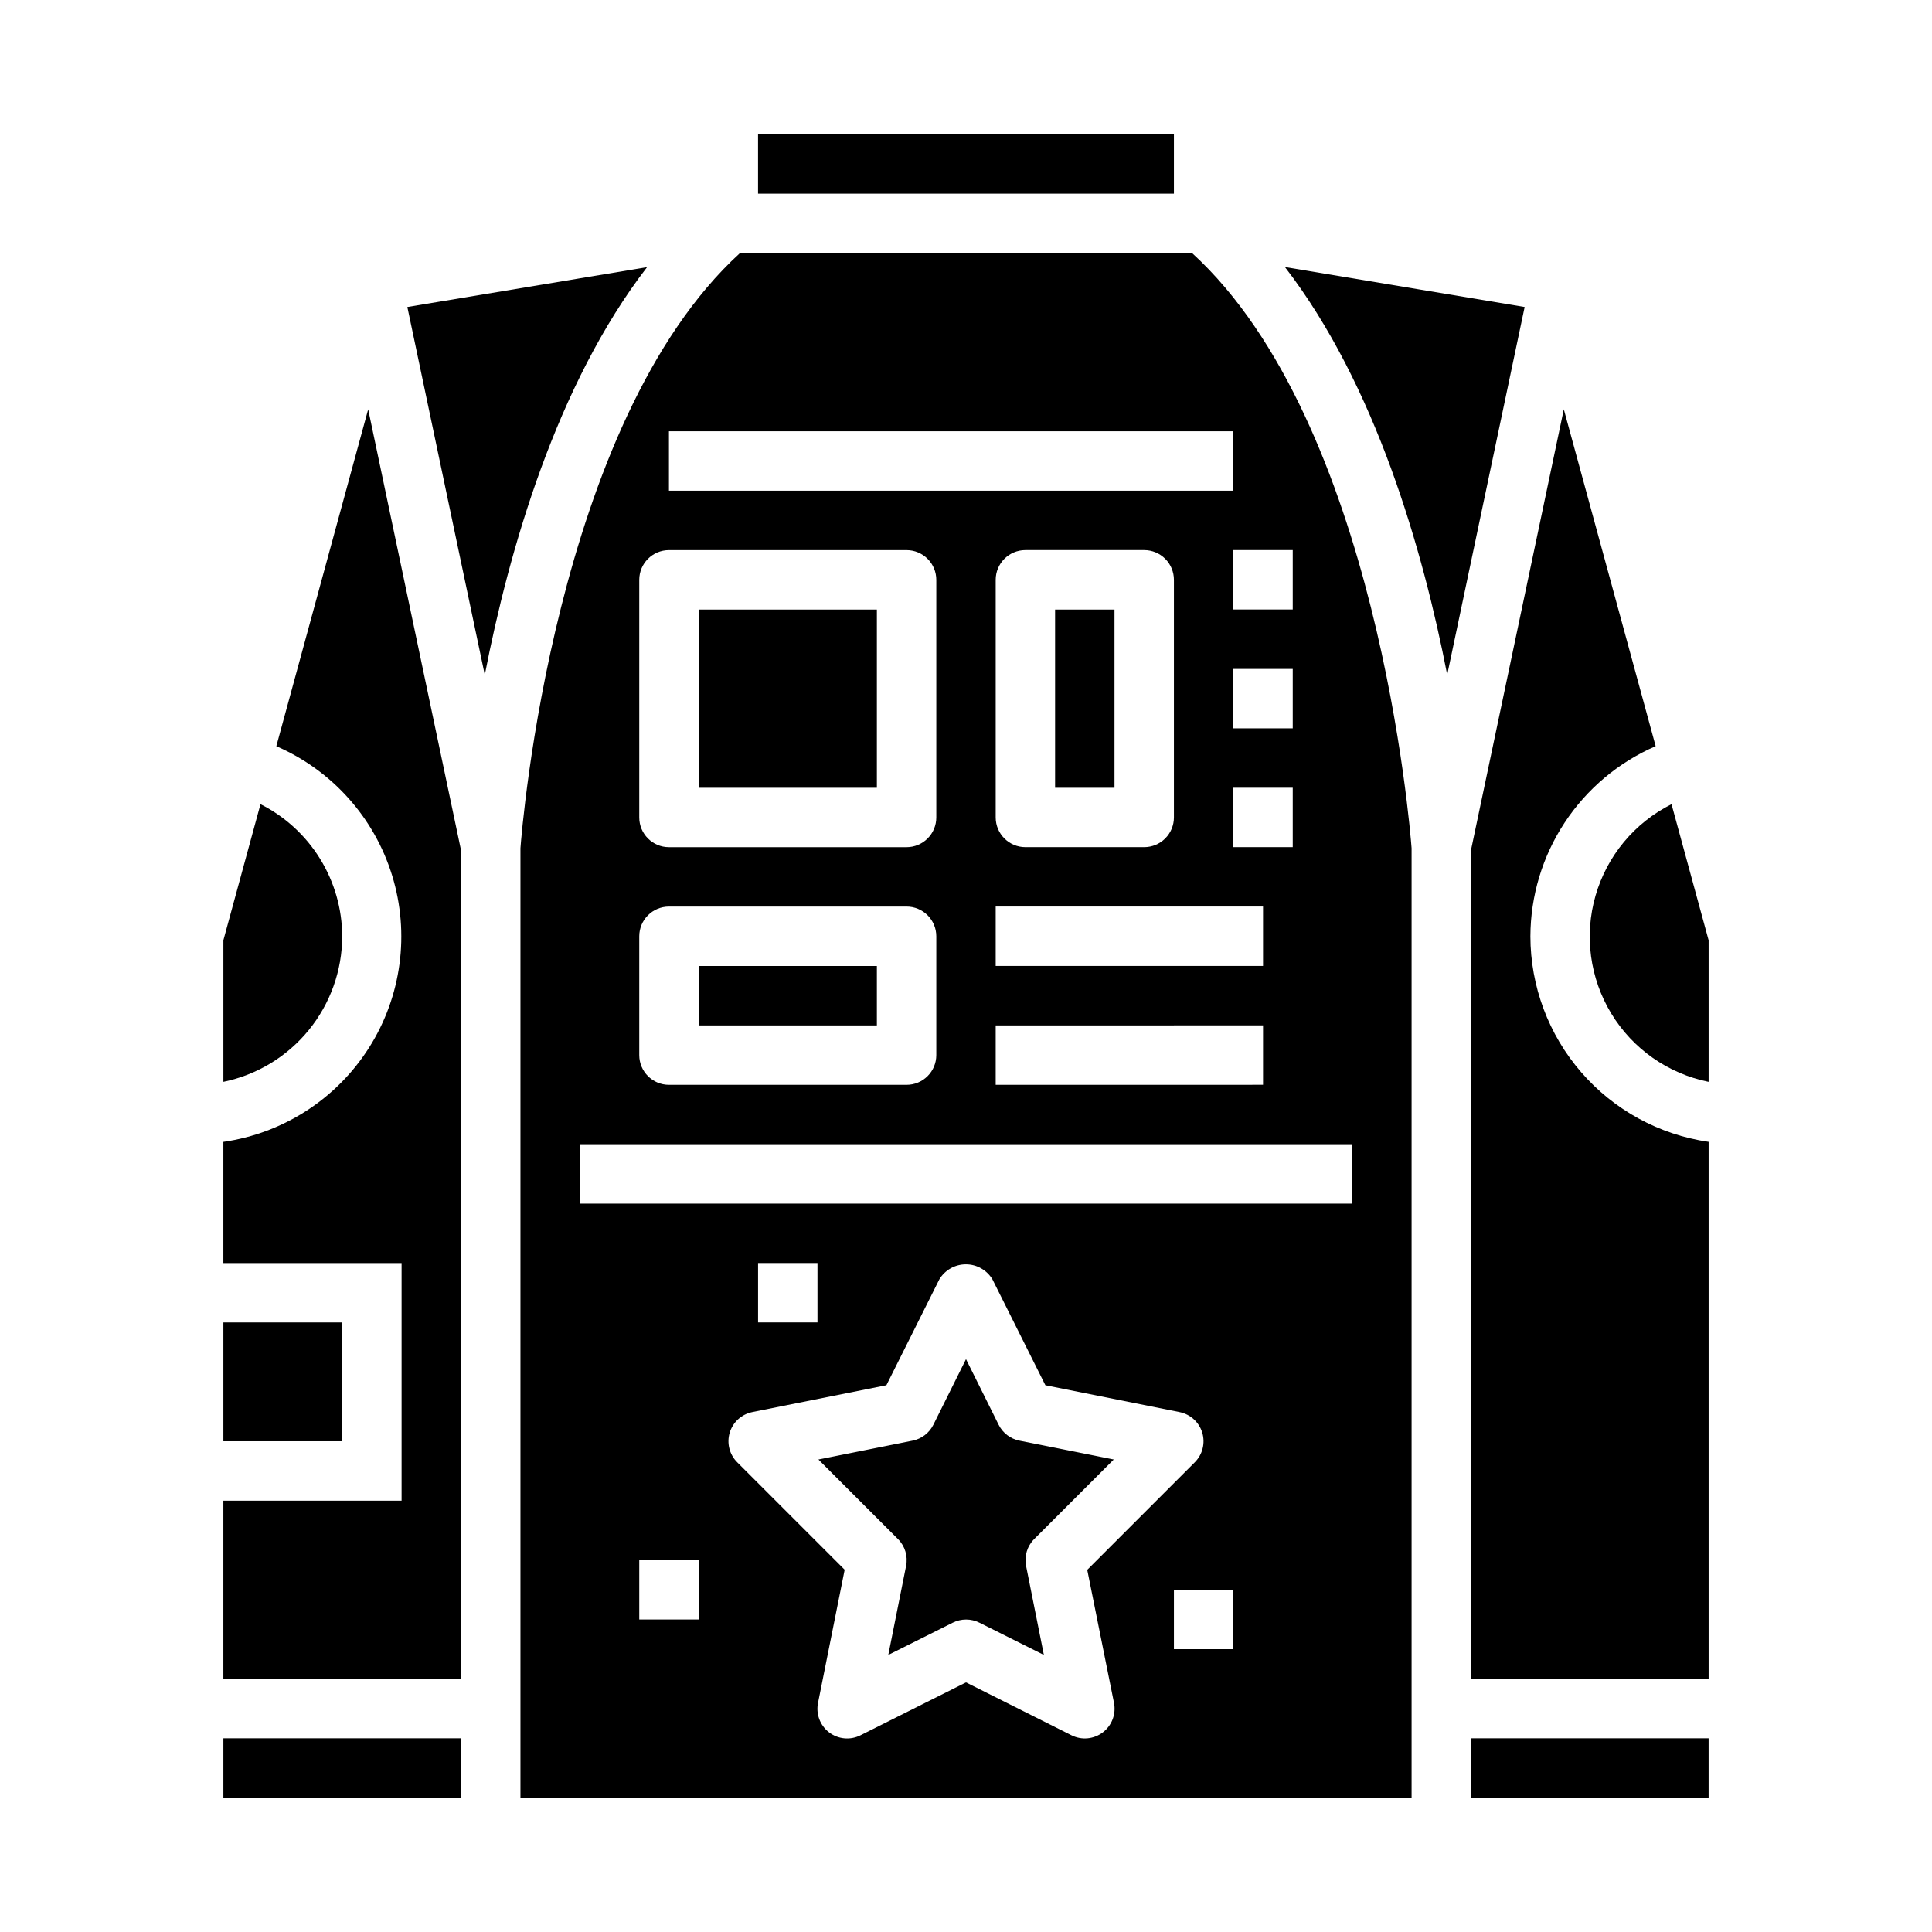
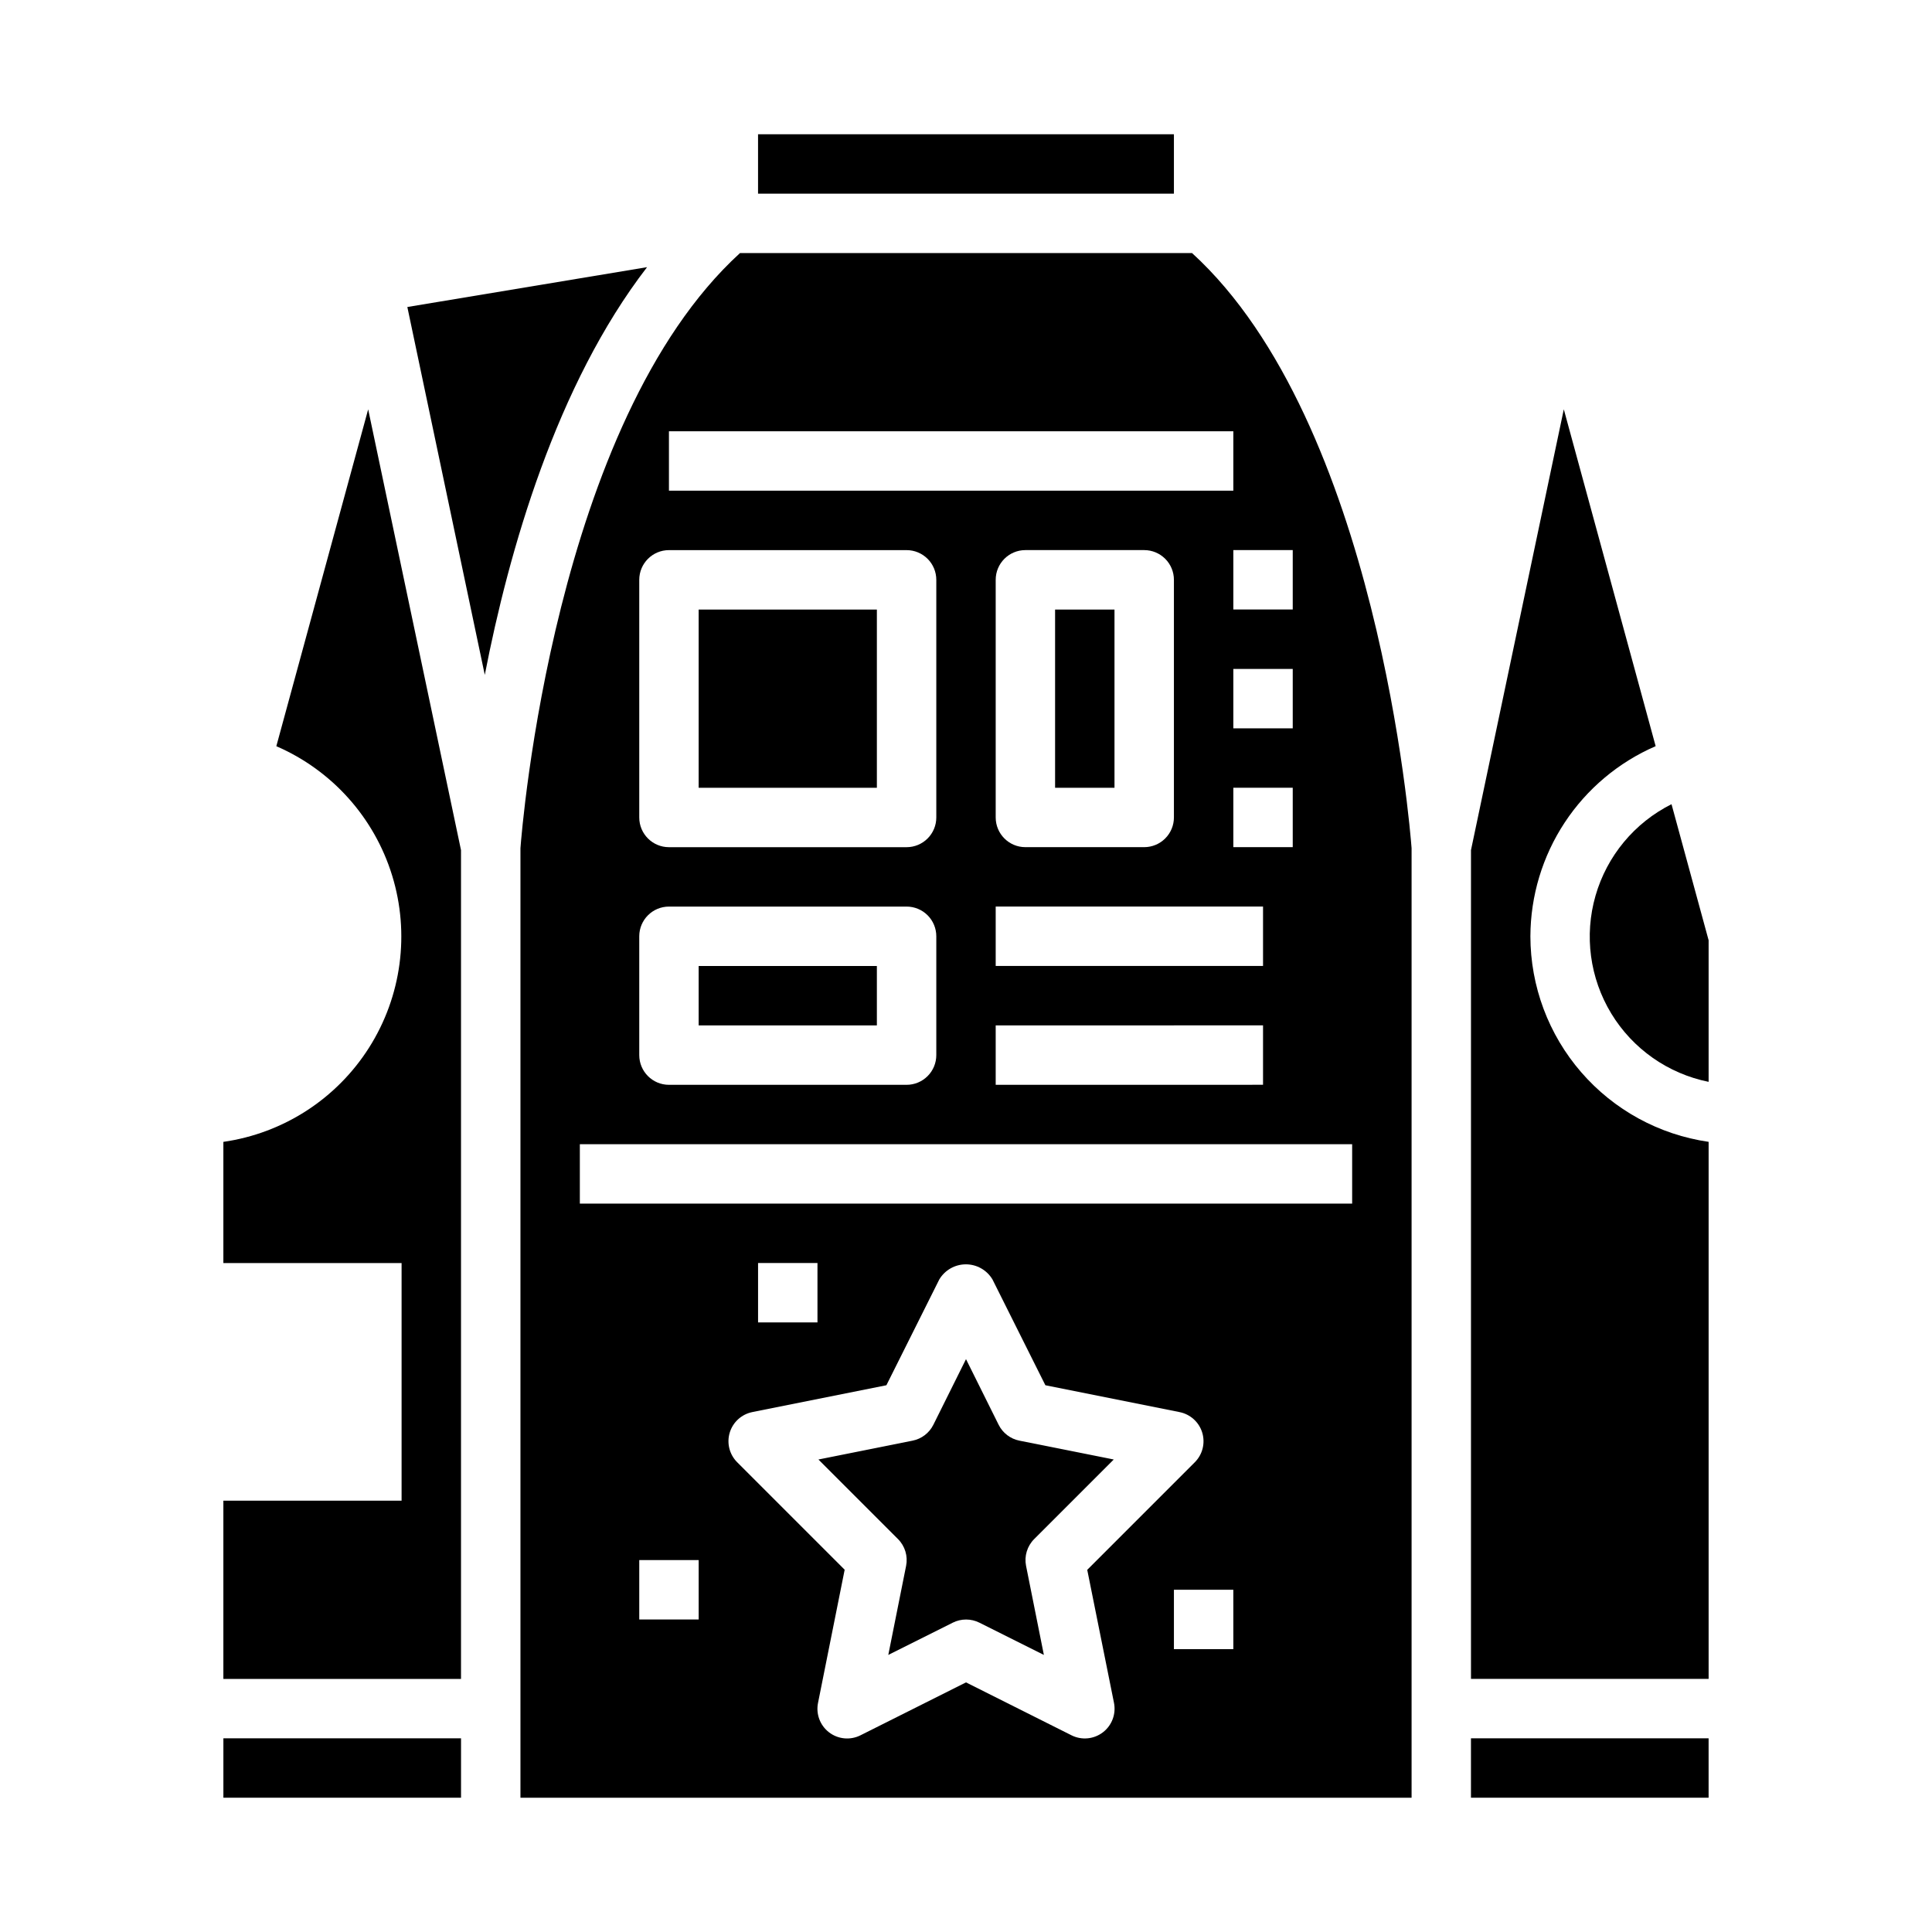
<svg xmlns="http://www.w3.org/2000/svg" fill="#000000" width="800px" height="800px" version="1.1" viewBox="144 144 512 512">
  <g>
    <path d="m423.61 305.54h15.742v47.23h-15.742z" />
    <path d="m414.17 525.79c-2.387-0.473-4.422-2.019-5.512-4.195l-8.656-17.406-8.66 17.406c-1.09 2.176-3.125 3.723-5.512 4.195l-24.938 4.992 21.09 21.09c1.852 1.855 2.656 4.512 2.148 7.082l-4.723 23.617 17.098-8.551c2.215-1.105 4.82-1.105 7.035 0l17.098 8.551-4.723-23.617c-0.508-2.57 0.301-5.227 2.152-7.082l21.09-21.09z" />
-     <path d="m234.69 392.12c-0.027-7.266-2.066-14.379-5.887-20.559-3.824-6.18-9.281-11.18-15.77-14.445l-9.832 36.059v37.52c8.883-1.828 16.867-6.66 22.602-13.688 5.734-7.027 8.875-15.816 8.887-24.887z" />
-     <path d="m203.2 494.46h31.488v31.488h-31.488z" />
    <path d="m203.2 604.67h62.977v15.742h-62.977z" />
    <path d="m251.95 225.36 20.523 97.492c6.383-32.883 18.941-76.832 43.004-108.05z" />
    <path d="m217.23 341.75c14.746 6.387 25.961 18.906 30.691 34.27 4.727 15.359 2.496 32.02-6.106 45.594-8.602 13.578-22.715 22.707-38.621 24.992v32.117h47.23v62.977h-47.23v47.23h62.977v-219.63l-24.602-116.82z" />
-     <path d="m484.52 214.77c24.066 31.219 36.621 75.172 43.004 108.05l20.523-97.461z" />
    <path d="m549.57 392.12c0.035-10.715 3.195-21.188 9.09-30.137 5.898-8.949 14.273-15.98 24.105-20.242l-24.34-89.27-24.598 116.82v219.63h62.977v-142.32c-13.105-1.891-25.09-8.438-33.762-18.441-8.676-10.004-13.457-22.793-13.473-36.035z" />
    <path d="m586.97 357.12c-9.805 4.91-17.105 13.703-20.137 24.238-3.035 10.539-1.52 21.863 4.172 31.238 5.691 9.371 15.047 15.934 25.797 18.102v-37.52z" />
    <path d="m329.15 305.54h47.23v47.23h-47.23z" />
    <path d="m533.82 604.67h62.977v15.742h-62.977z" />
    <path d="m329.15 400h47.23v15.742h-47.23z" />
    <path d="m459.91 211.07h-119.81c-49.18 44.918-57.797 152.57-58.176 157.71v251.64h236.16v-251.64c-0.379-5.07-9.043-112.84-58.172-157.71zm-146.5 86.594c0-4.348 3.523-7.875 7.871-7.875h62.977c2.09 0 4.09 0.832 5.566 2.309 1.477 1.473 2.305 3.477 2.305 5.566v62.977-0.004c0 2.09-0.828 4.09-2.305 5.566-1.477 1.477-3.477 2.309-5.566 2.309h-62.977c-4.348 0-7.871-3.527-7.871-7.875zm0 94.465v-0.004c0-4.348 3.523-7.871 7.871-7.871h62.977c2.09 0 4.09 0.828 5.566 2.305 1.477 1.477 2.305 3.481 2.305 5.566v31.488c0 2.09-0.828 4.09-2.305 5.566-1.477 1.477-3.477 2.309-5.566 2.309h-62.977c-4.348 0-7.871-3.527-7.871-7.875zm15.742 181.05h-15.742v-15.746h15.742zm107.11 29.914h0.004c-2.391 1.824-5.609 2.129-8.297 0.785l-27.969-14.027-27.973 14.027c-2.699 1.355-5.941 1.047-8.336-0.801-2.394-1.844-3.519-4.898-2.894-7.856l7.047-35.227-28.516-28.516c-2.031-2.051-2.777-5.047-1.945-7.812 0.832-2.762 3.109-4.848 5.938-5.438l35.582-7.125 14.02-28.039c1.48-2.481 4.156-4 7.047-4 2.887 0 5.562 1.52 7.043 4l14.02 28.039 35.582 7.125c2.844 0.574 5.144 2.66 5.988 5.438 0.84 2.777 0.086 5.793-1.965 7.844l-28.512 28.512 7.078 35.199c0.617 2.969-0.523 6.031-2.938 7.871zm-91.367-108.64v-15.742h15.742v15.742zm125.95 86.594h-15.746v-15.742h15.742zm31.488-118.08-204.67 0.004v-15.746h204.67zm-23.617-78.719v15.742l-70.848 0.004v-15.746zm-70.848-23.617v-62.973c0-4.348 3.523-7.875 7.871-7.875h31.488c2.09 0 4.09 0.832 5.566 2.309 1.477 1.473 2.305 3.477 2.305 5.566v62.977-0.004c0 2.09-0.828 4.09-2.305 5.566s-3.477 2.309-5.566 2.309h-31.488c-4.348 0-7.871-3.527-7.871-7.875zm78.719-7.871v15.742l-15.742 0.004v-15.746zm-15.742-15.742v-15.746h15.742v15.742zm7.871 78.719v15.742l-70.848 0.004v-15.746zm7.871-110.21h-15.742v-15.746h15.742zm-15.742-31.488h-149.57v-15.746h149.57z" />
    <path d="m344.89 179.58h110.21v15.742h-110.21z" />
  </g>
</svg>